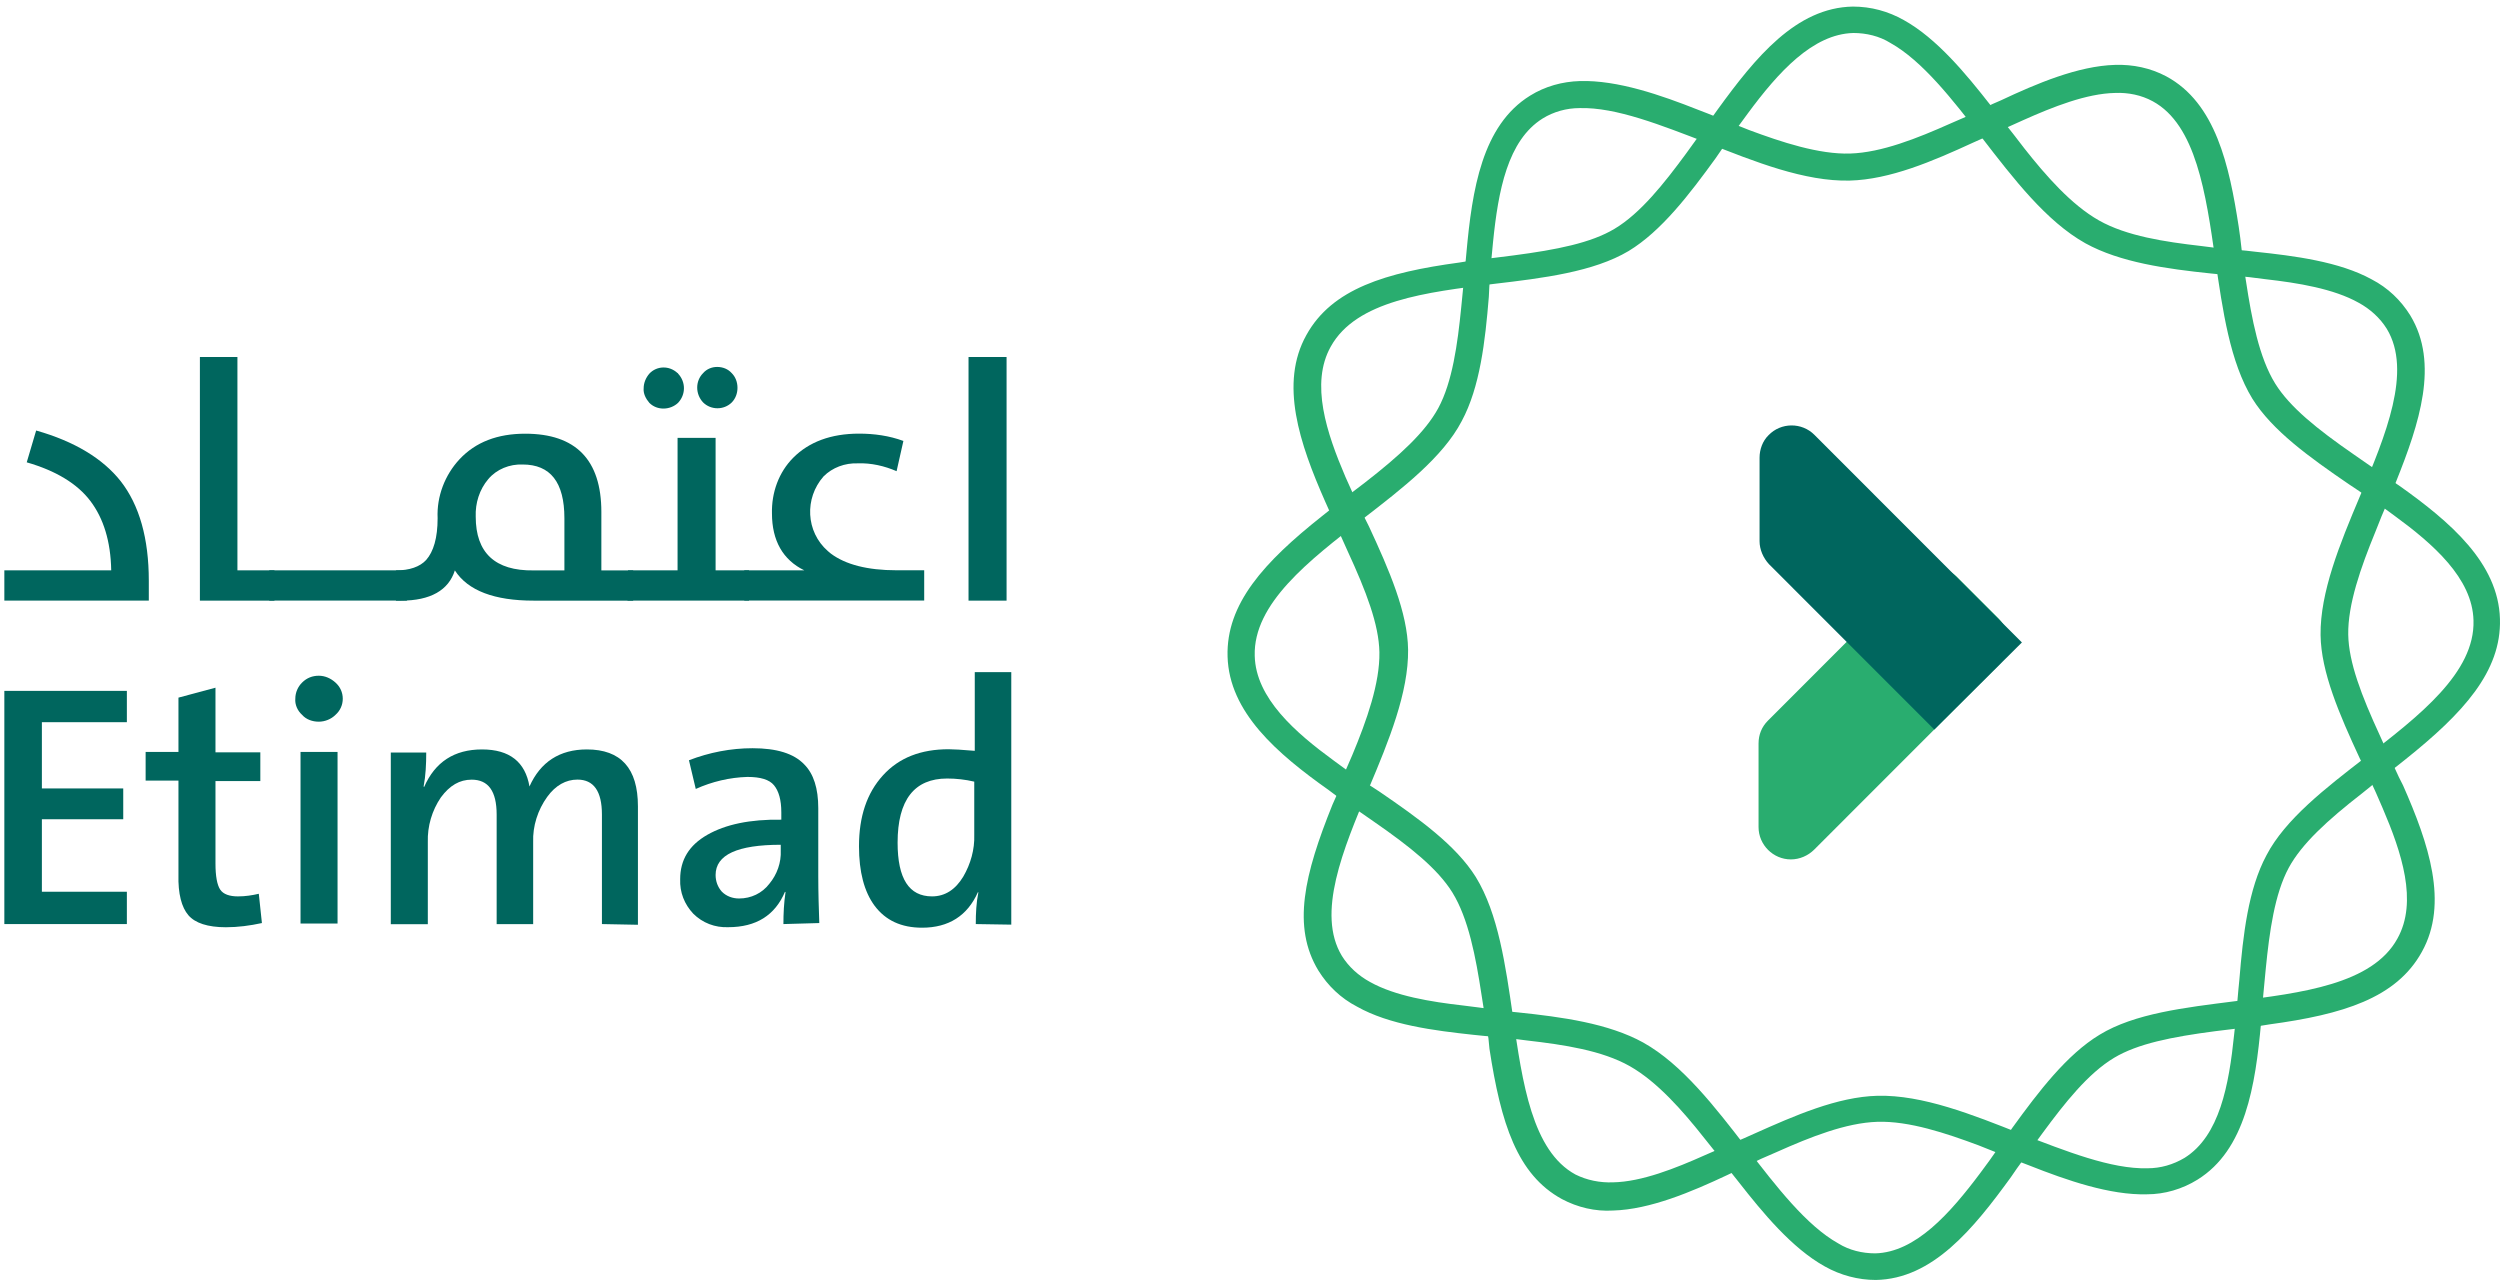
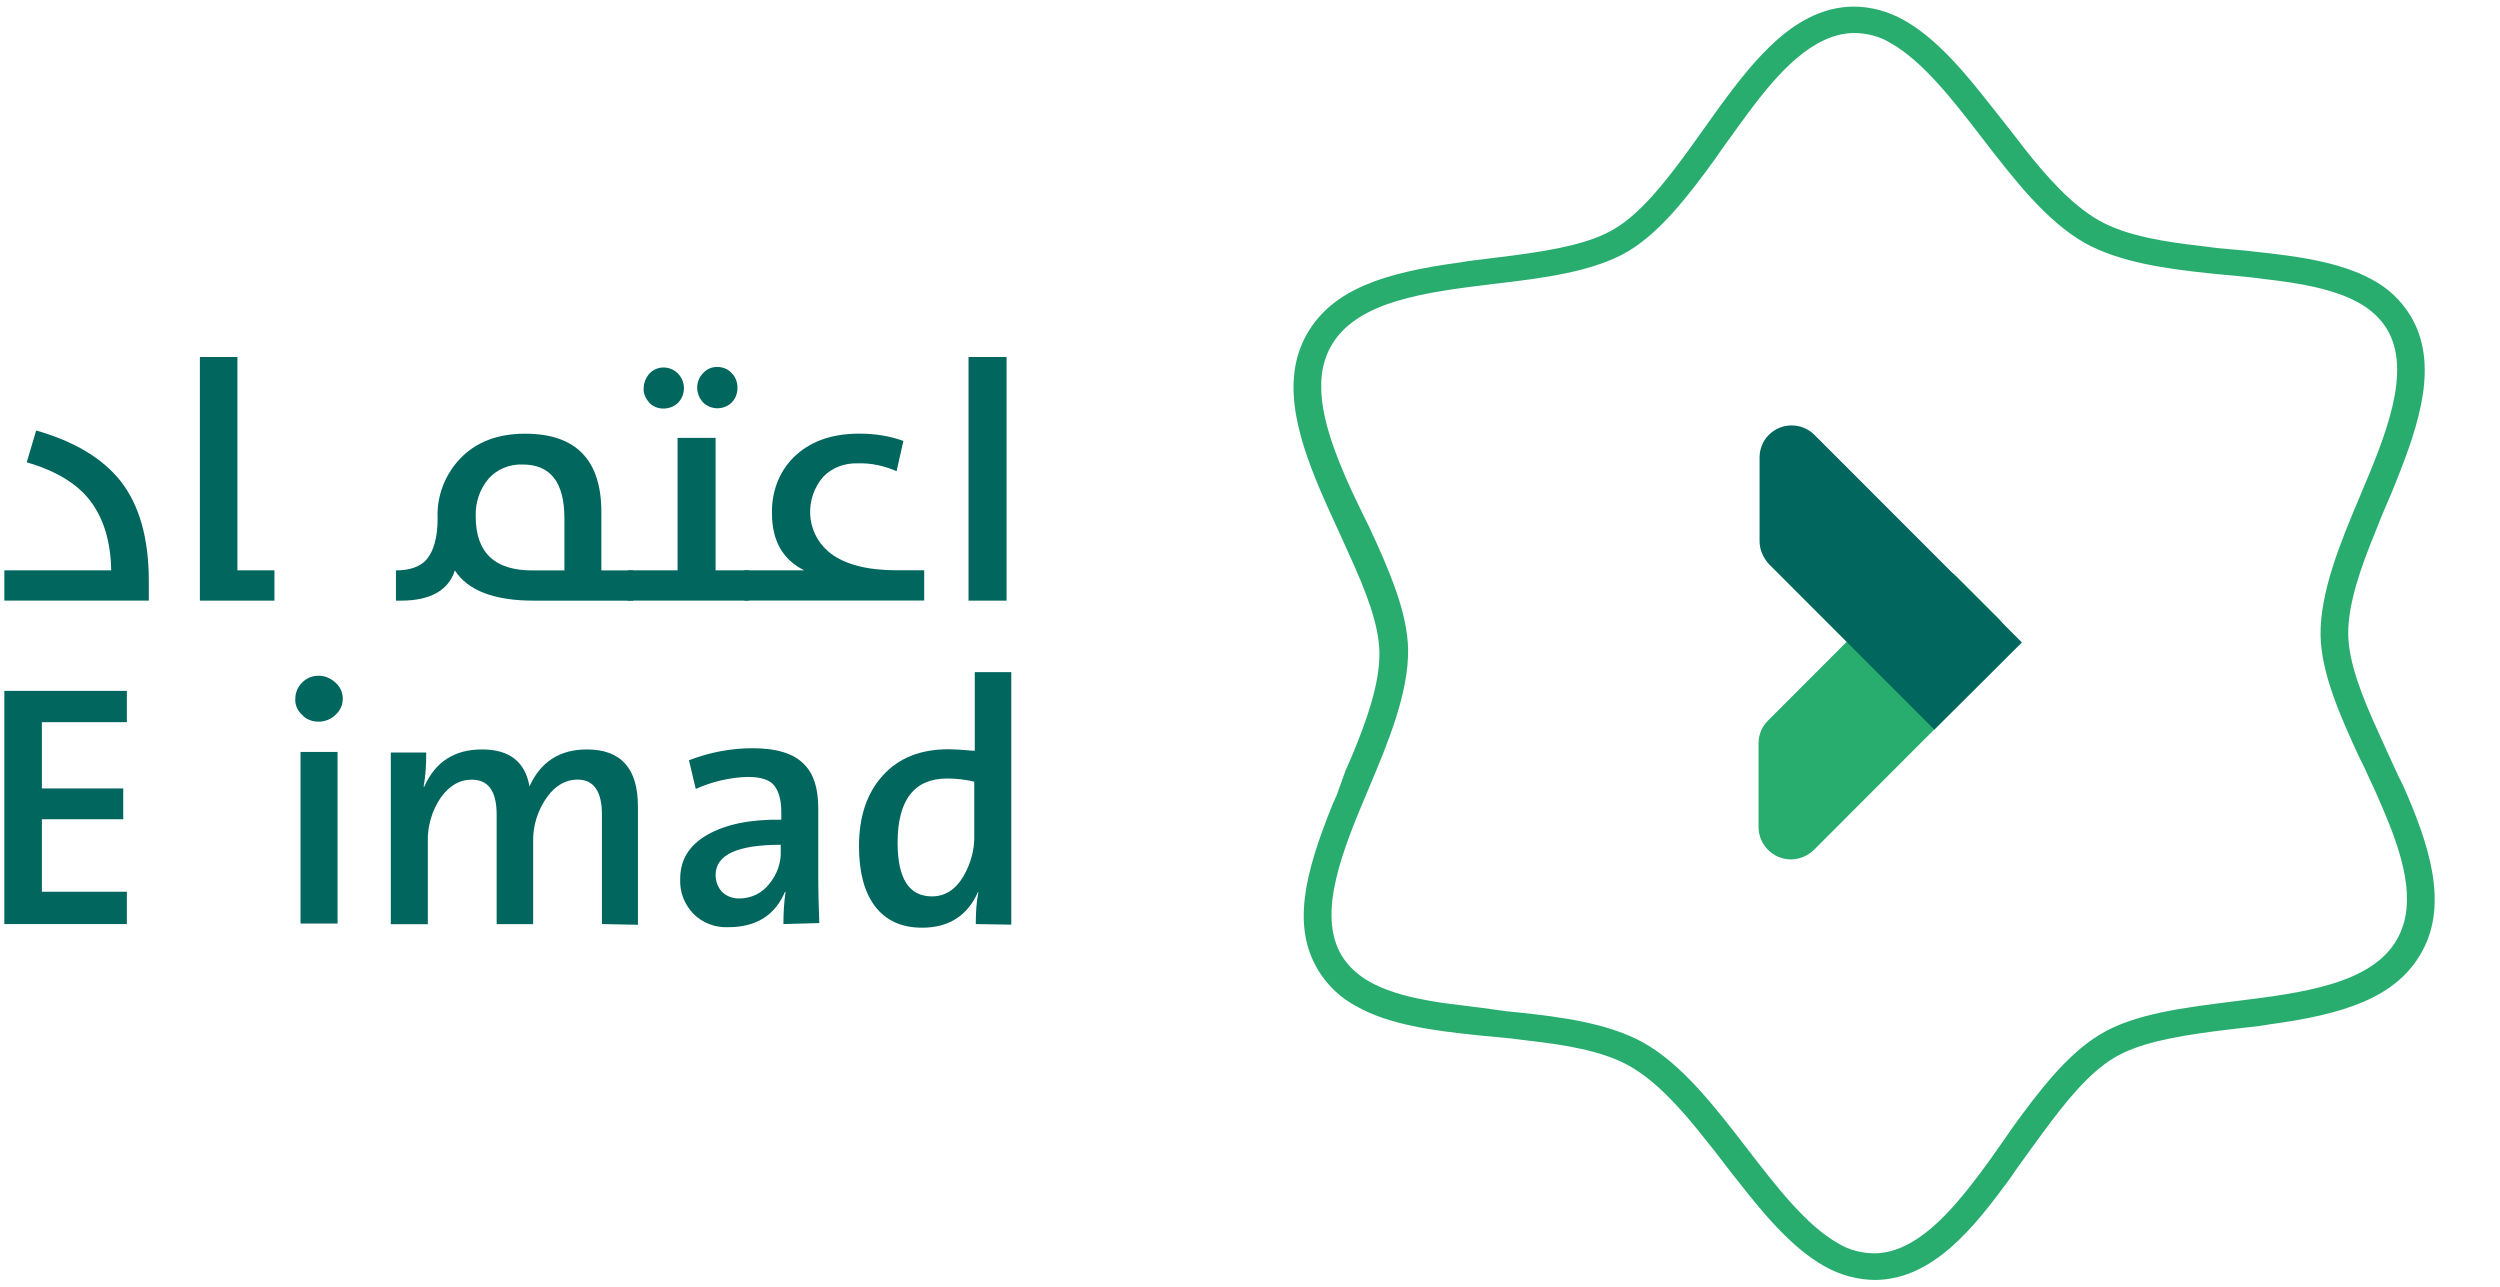
<svg xmlns="http://www.w3.org/2000/svg" width="342" height="176" viewBox="0 0 342 176" fill="none">
-   <path d="M203.619 142.05L203.758 143.478C205.325 153.682 207.535 160.682 213.67 164.034C215.811 165.174 218.239 165.749 220.658 165.601C225.723 165.461 231.431 163.032 236.279 160.751L237.488 160.177L240.908 158.531L243.049 157.599C247.687 155.527 252.535 153.603 256.816 153.464C261.167 153.325 266.232 155.031 270.653 156.677L272.793 157.53L276.361 158.958L277.649 159.454C282.714 161.456 288.632 163.52 293.696 163.381C296.124 163.381 298.544 162.667 300.615 161.378C307.176 157.312 308.534 148.527 309.317 139.899L309.387 138.541L309.743 134.762L309.961 132.481C310.457 127.484 311.171 122.277 313.102 118.708C314.886 115.425 318.385 112.213 323.162 108.504L325.016 107.006L328.009 104.725L329.08 103.872C336.929 97.594 342.203 91.883 341.994 84.674C341.777 77.038 335.215 71.397 328.157 66.399L327.087 65.685L323.876 63.474L322.022 62.185C316.958 58.685 313.25 55.69 311.249 52.477C309.038 48.908 308.038 43.632 307.255 38.486L306.898 36.205L306.471 32.566L306.254 30.999C304.966 22.649 303.112 14.082 296.342 10.443C294.201 9.302 291.773 8.797 289.354 8.876C284.289 9.015 278.58 11.444 273.733 13.725L272.593 14.221L269.025 15.937L266.885 16.868C262.246 18.94 257.399 20.864 253.118 21.004C248.836 21.143 243.702 19.436 239.281 17.791L237.14 16.938L233.572 15.51L232.284 15.014C227.22 13.011 221.302 10.948 216.159 11.087C213.731 11.157 211.381 11.801 209.31 13.089C202.749 17.155 201.391 25.94 200.608 34.568L200.112 39.853L199.894 42.065C199.398 47.062 198.685 52.269 196.753 55.838C194.969 59.121 191.471 62.333 186.693 66.042L184.909 67.4L181.915 69.76L180.845 70.613C172.926 76.891 167.722 82.602 167.931 89.811C168.148 97.446 174.71 103.088 181.768 108.086L182.908 108.939L186.049 111.081L187.903 112.369C192.967 115.869 196.675 118.864 198.676 122.077C200.886 125.647 201.887 130.923 202.67 136.068L203.027 138.349L203.619 142.05ZM235.356 157.103L233.215 158.035C229.221 159.82 224.583 161.674 220.658 161.744C218.874 161.813 217.09 161.456 215.524 160.673C209.606 157.46 208.249 148.109 206.961 138.976C205.96 132.055 204.959 124.985 201.896 119.987C199.181 115.634 194.116 111.995 188.695 108.286L187.485 107.502L184.343 105.43L182.49 104.072C177.208 100.215 171.786 95.505 171.647 89.724C171.429 82.585 179.07 76.664 186.484 70.953C191.836 66.817 197.397 62.533 199.964 57.606C202.462 52.965 203.175 46.688 203.671 40.619L203.741 39.191L204.028 35.413L204.246 33.132C204.959 26.062 206.247 19.21 211.025 16.215C212.521 15.284 214.305 14.787 216.089 14.787C221.084 14.648 227.289 17.147 233.424 19.497C240.055 22.136 246.904 24.852 253.039 24.704C258.53 24.565 264.378 22.066 269.948 19.497L271.236 18.923L274.734 17.356L276.805 16.424C280.8 14.639 285.438 12.785 289.363 12.715C291.147 12.646 292.931 13.002 294.497 13.856C300.415 17.068 301.772 26.489 303.06 35.552C304.061 42.474 305.062 49.544 308.125 54.541C310.84 58.894 315.905 62.533 321.326 66.243L322.397 66.956L325.677 69.168L327.531 70.526C332.813 74.383 338.235 79.093 338.374 84.874C338.591 92.014 330.951 97.934 323.537 103.645C318.185 107.781 312.624 112.065 310.057 116.992C307.559 121.633 306.846 127.91 306.349 133.979L306.21 135.407L305.853 139.473L305.636 141.475C304.922 148.466 303.634 155.397 298.857 158.392C297.29 159.323 295.576 159.82 293.792 159.82C288.797 159.959 282.592 157.46 276.457 155.109C269.826 152.471 262.977 149.755 256.842 149.903C251.351 150.042 245.503 152.619 239.934 155.109L238.646 155.684" fill="#29AD6F" />
  <path d="M182.855 108.791L182.281 110.079C178.426 119.639 176.72 126.779 180.358 132.777C181.646 134.849 183.421 136.556 185.64 137.705C190.061 140.204 196.196 140.987 201.548 141.562L202.906 141.701L206.682 142.058L208.962 142.346C213.957 142.92 219.161 143.704 222.947 145.846C226.724 147.987 230.222 151.984 233.146 155.693L234.573 157.478L236.932 160.542L237.784 161.613C241.135 165.897 245.129 170.746 249.628 173.245C251.769 174.455 254.197 175.099 256.616 175.099C264.396 174.96 269.957 168.108 275.091 161.038L275.874 159.898L278.085 156.833L279.442 154.979C282.436 150.913 285.647 146.838 289.215 144.705C292.426 142.781 297.064 141.849 303.052 141.066L305.41 140.779L309.117 140.352L310.475 140.134C320.465 138.776 327.81 136.565 331.308 130.218C335.015 123.583 332.239 115.373 328.741 107.45L328.166 106.31L326.522 102.74L325.59 100.668C323.023 95.104 321.309 90.603 321.239 86.825C321.17 82.689 322.954 77.622 324.946 72.764L325.799 70.622L327.226 67.27L327.801 65.842C330.942 57.989 333.718 49.709 329.724 43.144C328.436 41.072 326.661 39.366 324.442 38.216C320.021 35.787 313.886 35.004 308.534 34.438L307.324 34.298L303.4 33.941L301.12 33.654C296.124 33.08 290.921 32.296 287.135 30.154C283.35 28.012 279.86 24.016 276.936 20.307L275.509 18.453L273.15 15.458L272.298 14.387C268.947 10.103 264.953 5.254 260.454 2.755C258.313 1.545 255.963 0.9 253.466 0.9C245.686 1.04 240.125 7.892 234.991 14.961L231.928 19.245L230.64 21.03C227.646 25.096 224.435 29.17 220.867 31.303C217.656 33.227 213.018 34.159 207.03 34.943L204.75 35.23L200.974 35.7L199.616 35.918C189.626 37.276 182.212 39.487 178.713 45.834C175.006 52.469 177.782 60.679 181.28 68.602L181.855 69.89L183.421 73.312L184.352 75.384C186.919 80.948 188.634 85.449 188.703 89.228C188.773 93.441 186.989 98.509 184.996 103.288L184.065 105.43L182.855 108.791ZM202.401 137.836L200.121 137.548C195.77 137.052 190.844 136.26 187.424 134.336C185.858 133.482 184.5 132.264 183.569 130.766C180.071 124.985 183.708 116.209 187.276 107.781C189.991 101.356 192.698 94.721 192.628 88.871C192.559 83.803 190.061 78.022 187.276 72.023L186.632 70.735L184.988 67.313L184.056 65.241C181.489 59.242 179.209 52.469 182.055 47.402C185.553 41.124 195.108 39.975 204.385 38.834C211.094 38.051 218.013 37.189 222.79 34.342C227.281 31.625 231.136 26.558 234.704 21.639L235.487 20.499L237.697 17.434L239.055 15.579C243.267 9.868 247.975 4.662 253.535 4.514C255.319 4.514 257.103 4.94 258.6 5.872C262.951 8.301 267.085 13.577 271.088 18.792C275.439 24.434 279.93 30.285 285.281 33.28C290.059 35.918 296.412 36.78 302.477 37.415L303.904 37.555L307.681 37.912L309.961 38.199C314.312 38.695 319.238 39.487 322.658 41.412C324.224 42.265 325.582 43.484 326.513 44.981C330.011 50.762 326.374 59.538 322.806 67.966C320.091 74.392 317.384 81.026 317.454 86.877C317.523 91.944 320.021 97.725 322.806 103.724L323.38 104.864L325.025 108.434L325.956 110.576C328.523 116.575 330.803 123.348 327.957 128.415C324.537 134.623 314.904 135.842 305.627 136.982C298.918 137.836 292 138.628 287.222 141.553C282.732 144.27 278.877 149.337 275.309 154.256L274.525 155.397L272.167 158.749L270.957 160.394C266.746 166.036 262.038 171.312 256.546 171.46C254.763 171.46 252.979 171.033 251.482 170.102C247.131 167.673 242.997 162.318 238.994 157.112C234.643 151.47 230.152 145.619 224.801 142.624C220.023 139.986 213.67 139.124 207.605 138.489L206.178 138.349" fill="#29AD6F" />
  <path d="M248.201 116.209L273.455 90.943C275.169 89.228 275.169 86.45 273.455 84.665L267.746 78.954C266.032 77.239 263.256 77.239 261.472 78.954L241.857 98.578C241.004 99.431 240.569 100.502 240.569 101.721V113.144C240.569 115.573 242.57 117.567 244.99 117.567C246.199 117.567 247.348 117.062 248.201 116.209Z" fill="#29AD6F" />
  <path d="M240.708 62.612V74.035C240.708 75.175 241.204 76.316 241.996 77.178L252.7 87.887L264.613 99.806L276.596 87.887L248.201 59.477C246.486 57.762 243.632 57.762 241.926 59.547C241.134 60.322 240.708 61.471 240.708 62.612Z" fill="#00665E" />
  <path d="M0.594 78.022H15.214C15.145 74.026 14.144 70.883 12.36 68.532C10.576 66.173 7.652 64.397 3.657 63.247L4.945 58.894C10.228 60.392 14.074 62.751 16.502 65.816C19.069 69.098 20.357 73.669 20.357 79.45V82.166H0.594V78.022Z" fill="#00665E" />
  <path d="M27.346 48.838H32.48V78.022H37.545V82.167H27.346V48.838Z" fill="#00665E" />
-   <path d="M55.663 78.022H36.831V82.158H55.663V78.022Z" fill="#00665E" />
  <path d="M72.998 82.167C67.646 82.167 64.008 80.808 62.224 78.031C61.371 80.748 58.874 82.167 54.88 82.167H54.166V78.031C56.02 78.031 57.447 77.535 58.3 76.603C59.3 75.463 59.866 73.608 59.866 70.892C59.727 67.897 60.867 64.971 62.86 62.83C65.07 60.47 68.064 59.33 71.849 59.33C78.767 59.33 82.266 62.899 82.266 70.038V78.031H86.617V82.167H72.998ZM77.21 70.892C77.21 65.964 75.287 63.544 71.501 63.544C69.717 63.474 67.933 64.188 66.793 65.546C65.583 66.974 65.009 68.828 65.079 70.683C65.079 75.611 67.716 78.109 72.998 78.031H77.21V70.892Z" fill="#00665E" />
  <path d="M85.911 78.023H92.691V59.896H97.894V78.023H102.463V82.158H85.842L85.911 78.023ZM88.835 55.116C88.339 54.541 87.983 53.827 88.052 53.113C88.052 52.4 88.339 51.686 88.835 51.111C89.836 50.04 91.55 49.97 92.691 51.041C92.76 51.041 92.76 51.111 92.76 51.111C93.831 52.252 93.831 53.967 92.76 55.107C91.69 56.117 89.906 56.187 88.835 55.116C88.835 55.046 88.835 55.046 88.835 55.116ZM96.18 55.046C95.11 53.906 95.11 52.121 96.18 51.05C96.676 50.475 97.39 50.197 98.103 50.197C98.886 50.197 99.6 50.484 100.105 51.05C100.601 51.546 100.888 52.26 100.888 53.053C100.888 53.836 100.601 54.55 100.105 55.055C99.034 56.117 97.251 56.117 96.18 55.046Z" fill="#00665E" />
  <path d="M101.75 78.022H110.026C107.102 76.594 105.605 73.956 105.605 70.239C105.535 67.383 106.536 64.597 108.529 62.603C110.67 60.461 113.663 59.321 117.519 59.321C119.59 59.321 121.652 59.608 123.584 60.322L122.653 64.458C121.008 63.744 119.155 63.317 117.371 63.387C115.587 63.317 113.872 63.961 112.663 65.171C110.026 68.167 110.235 72.737 113.237 75.376C113.376 75.515 113.524 75.593 113.663 75.733C115.665 77.23 118.659 78.014 122.653 78.014H126.43V82.149H101.82V78.014H101.75V78.022Z" fill="#00665E" />
  <path d="M137.699 48.838H132.495V82.167H137.699V48.838Z" fill="#00665E" />
  <path d="M0.594 126.413V94.512H17.355V98.796H5.729V107.859H16.859V112.073H5.729V121.99H17.355V126.413H0.594Z" fill="#00665E" />
-   <path d="M35.83 126.274C34.185 126.631 32.549 126.848 30.905 126.848C28.407 126.848 26.693 126.274 25.77 125.203C24.848 124.132 24.343 122.277 24.413 119.639V106.789H19.922V102.862H24.413V95.435L29.477 94.077V102.923H35.613V106.85H29.477V118.124C29.477 119.84 29.695 121.05 30.121 121.694C30.548 122.338 31.409 122.626 32.549 122.626C33.55 122.626 34.473 122.486 35.404 122.269L35.83 126.274Z" fill="#00665E" />
  <path d="M45.89 97.795C45.316 98.37 44.463 98.727 43.61 98.727C42.757 98.727 41.895 98.439 41.33 97.795C40.686 97.22 40.329 96.367 40.399 95.584C40.399 94.73 40.755 93.938 41.33 93.372C41.974 92.728 42.757 92.44 43.61 92.44C44.463 92.44 45.255 92.797 45.89 93.372C46.534 93.947 46.891 94.73 46.891 95.584C46.891 96.437 46.534 97.229 45.89 97.795ZM41.112 102.862H46.177V126.343H41.112V102.862Z" fill="#00665E" />
  <path d="M82.344 126.413V111.429C82.344 108.216 81.204 106.649 78.993 106.649C77.427 106.649 76 107.433 74.86 109.009C73.572 110.794 72.858 113.005 72.937 115.216V126.422H67.942V111.438C67.942 108.225 66.802 106.658 64.522 106.658C62.877 106.658 61.528 107.442 60.31 109.087C59.1 110.872 58.456 113.014 58.526 115.225V126.43H53.461V102.949H58.308C58.308 104.516 58.239 106.092 57.951 107.59L58.021 107.659C59.518 104.238 62.154 102.522 65.94 102.522C69.717 102.522 71.858 104.238 72.432 107.59C73.929 104.238 76.566 102.522 80.281 102.522C84.92 102.522 87.269 105.091 87.269 110.306V126.509L82.344 126.413Z" fill="#00665E" />
  <path d="M107.171 126.413C107.171 124.985 107.241 123.488 107.459 122.06L107.389 121.99C106.031 125.203 103.464 126.84 99.609 126.84C97.825 126.909 96.111 126.265 94.832 124.985C93.622 123.696 92.978 122.06 93.048 120.275C93.048 117.637 94.257 115.634 96.755 114.206C99.252 112.779 102.603 112.065 106.884 112.134V111.133C106.884 109.418 106.527 108.208 105.883 107.424C105.239 106.641 104.03 106.284 102.246 106.284C99.818 106.353 97.399 106.928 95.18 107.929L94.249 104.002C97.033 102.932 99.957 102.357 102.951 102.357C106.232 102.357 108.59 103.071 110.017 104.568C111.305 105.857 111.94 107.851 111.94 110.567V119.848C111.94 122.129 112.01 124.271 112.079 126.274L107.171 126.413ZM106.815 115.565C100.897 115.565 97.895 116.923 97.895 119.7C97.895 120.553 98.182 121.346 98.748 121.981C99.392 122.626 100.244 122.913 101.106 122.913C102.751 122.913 104.247 122.199 105.239 120.91C106.31 119.622 106.884 117.985 106.806 116.34V115.565H106.815Z" fill="#00665E" />
  <path d="M133.487 126.413C133.487 124.915 133.557 123.487 133.844 122.06H133.774C132.347 125.272 129.78 126.909 126.142 126.909C123.288 126.909 121.147 125.908 119.651 123.914C118.223 121.99 117.51 119.273 117.51 115.773C117.51 111.708 118.58 108.495 120.791 106.066C123.001 103.637 125.994 102.496 129.78 102.496C130.424 102.496 131.634 102.566 133.348 102.714V91.944H138.343V126.491L133.487 126.413ZM133.278 106.928C132.069 106.64 130.781 106.501 129.571 106.501C125.081 106.501 122.792 109.426 122.792 115.277C122.792 120.205 124.358 122.625 127.5 122.625C129.284 122.625 130.711 121.694 131.782 119.909C132.782 118.194 133.348 116.2 133.278 114.198V106.928Z" fill="#00665E" />
</svg>